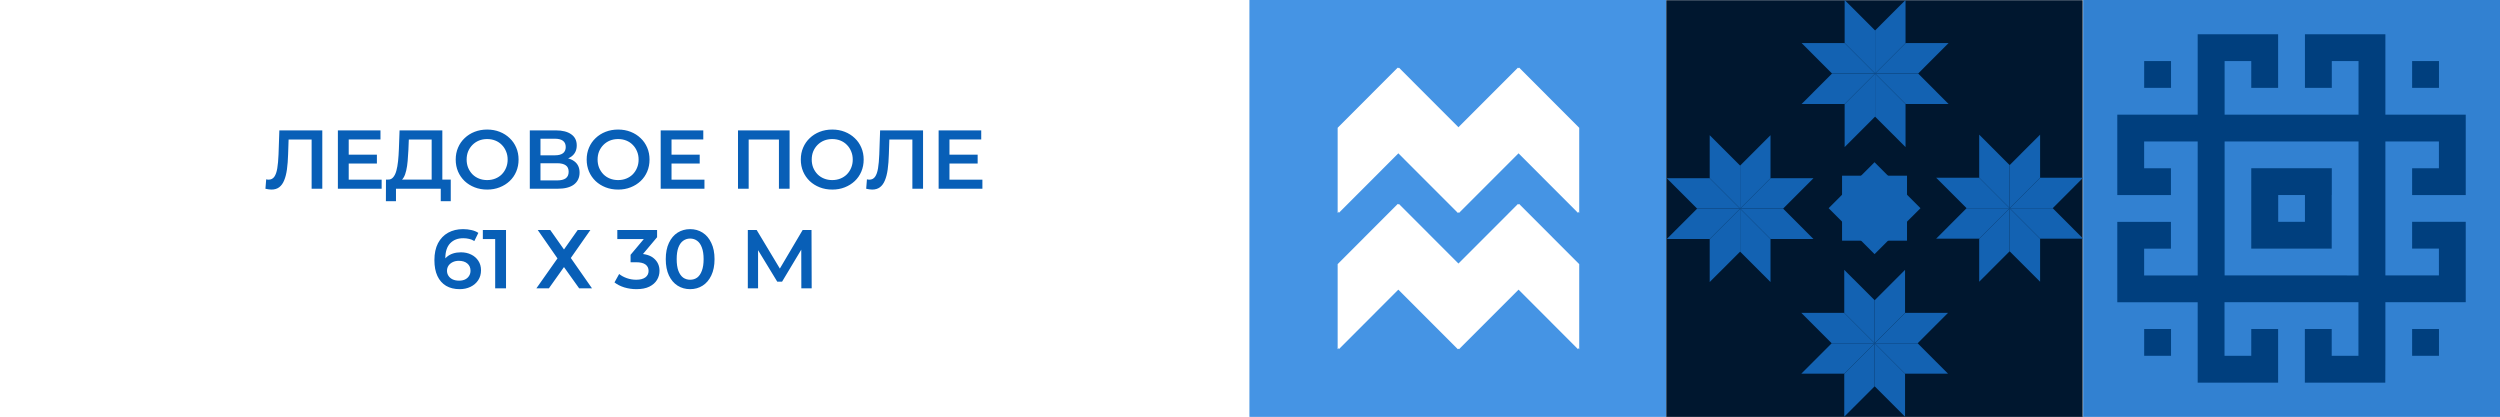
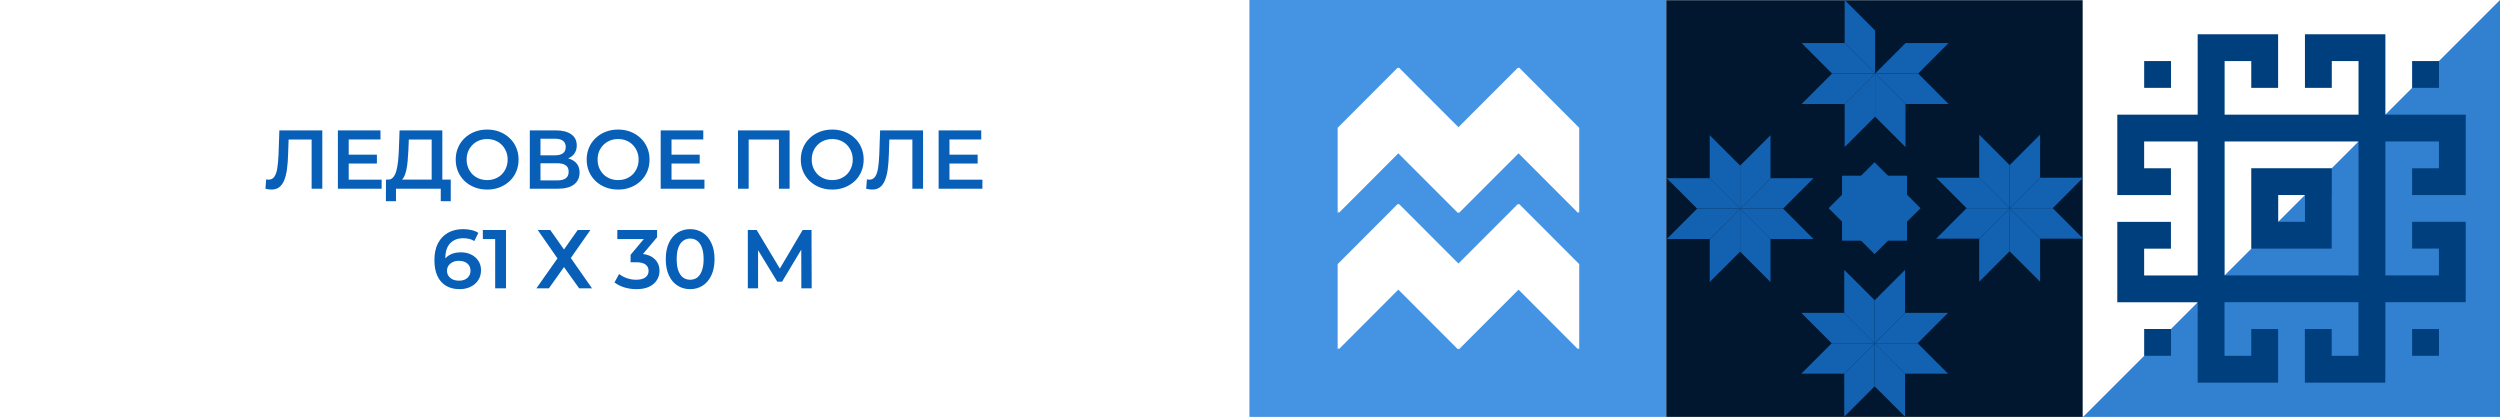
<svg xmlns="http://www.w3.org/2000/svg" width="2159" height="360" viewBox="0 0 2159 360" fill="none">
  <g filter="url(#filter0_b_708_86469)">
    <rect width="2160" height="360" fill="white" />
  </g>
  <path d="M308.597 172.414C306.335 172.414 304.252 172.041 302.348 171.297C300.445 170.552 298.79 169.517 297.383 168.193C295.976 166.841 294.886 165.269 294.114 163.476C293.341 161.655 292.955 159.669 292.955 157.517C292.955 155.365 293.341 153.393 294.114 151.6C294.886 149.779 295.976 148.207 297.383 146.883C298.79 145.531 300.445 144.483 302.348 143.738C304.252 142.993 306.321 142.621 308.555 142.621C310.817 142.621 312.886 142.993 314.762 143.738C316.666 144.483 318.321 145.531 319.728 146.883C321.135 148.207 322.224 149.779 322.997 151.6C323.769 153.393 324.155 155.365 324.155 157.517C324.155 159.669 323.769 161.655 322.997 163.476C322.224 165.297 321.135 166.869 319.728 168.193C318.321 169.517 316.666 170.552 314.762 171.297C312.886 172.041 310.831 172.414 308.597 172.414ZM308.555 167.697C310.017 167.697 311.369 167.448 312.61 166.952C313.852 166.455 314.928 165.752 315.838 164.841C316.748 163.903 317.452 162.828 317.948 161.614C318.472 160.372 318.735 159.007 318.735 157.517C318.735 156.028 318.472 154.676 317.948 153.462C317.452 152.221 316.748 151.145 315.838 150.234C314.928 149.297 313.852 148.579 312.61 148.083C311.369 147.586 310.017 147.338 308.555 147.338C307.093 147.338 305.741 147.586 304.5 148.083C303.286 148.579 302.21 149.297 301.272 150.234C300.362 151.145 299.645 152.221 299.121 153.462C298.624 154.676 298.376 156.028 298.376 157.517C298.376 158.979 298.624 160.331 299.121 161.572C299.645 162.814 300.362 163.903 301.272 164.841C302.183 165.752 303.259 166.455 304.5 166.952C305.741 167.448 307.093 167.697 308.555 167.697ZM343.137 172.414C340.875 172.414 338.792 172.041 336.889 171.297C334.985 170.552 333.33 169.517 331.923 168.193C330.516 166.841 329.427 165.269 328.654 163.476C327.882 161.655 327.496 159.669 327.496 157.517C327.496 155.365 327.882 153.393 328.654 151.6C329.427 149.779 330.516 148.207 331.923 146.883C333.33 145.531 334.985 144.483 336.889 143.738C338.792 142.993 340.861 142.621 343.096 142.621C345.358 142.621 347.427 142.993 349.303 143.738C351.206 144.483 352.861 145.531 354.268 146.883C355.675 148.207 356.765 149.779 357.537 151.6C358.309 153.393 358.696 155.365 358.696 157.517C358.696 159.669 358.309 161.655 357.537 163.476C356.765 165.297 355.675 166.869 354.268 168.193C352.861 169.517 351.206 170.552 349.303 171.297C347.427 172.041 345.372 172.414 343.137 172.414ZM343.096 167.697C344.558 167.697 345.909 167.448 347.151 166.952C348.392 166.455 349.468 165.752 350.378 164.841C351.289 163.903 351.992 162.828 352.489 161.614C353.013 160.372 353.275 159.007 353.275 157.517C353.275 156.028 353.013 154.676 352.489 153.462C351.992 152.221 351.289 151.145 350.378 150.234C349.468 149.297 348.392 148.579 347.151 148.083C345.909 147.586 344.558 147.338 343.096 147.338C341.634 147.338 340.282 147.586 339.04 148.083C337.827 148.579 336.751 149.297 335.813 150.234C334.903 151.145 334.185 152.221 333.661 153.462C333.165 154.676 332.916 156.028 332.916 157.517C332.916 158.979 333.165 160.331 333.661 161.572C334.185 162.814 334.903 163.903 335.813 164.841C336.723 165.752 337.799 166.455 339.04 166.952C340.282 167.448 341.634 167.697 343.096 167.697ZM377.678 172.414C375.415 172.414 373.333 172.041 371.429 171.297C369.526 170.552 367.871 169.517 366.464 168.193C365.057 166.841 363.967 165.269 363.195 163.476C362.422 161.655 362.036 159.669 362.036 157.517C362.036 155.365 362.422 153.393 363.195 151.6C363.967 149.779 365.057 148.207 366.464 146.883C367.871 145.531 369.526 144.483 371.429 143.738C373.333 142.993 375.402 142.621 377.636 142.621C379.898 142.621 381.967 142.993 383.843 143.738C385.746 144.483 387.402 145.531 388.809 146.883C390.215 148.207 391.305 149.779 392.078 151.6C392.85 153.393 393.236 155.365 393.236 157.517C393.236 159.669 392.85 161.655 392.078 163.476C391.305 165.297 390.215 166.869 388.809 168.193C387.402 169.517 385.746 170.552 383.843 171.297C381.967 172.041 379.912 172.414 377.678 172.414ZM377.636 167.697C379.098 167.697 380.45 167.448 381.691 166.952C382.933 166.455 384.009 165.752 384.919 164.841C385.829 163.903 386.533 162.828 387.029 161.614C387.553 160.372 387.815 159.007 387.815 157.517C387.815 156.028 387.553 154.676 387.029 153.462C386.533 152.221 385.829 151.145 384.919 150.234C384.009 149.297 382.933 148.579 381.691 148.083C380.45 147.586 379.098 147.338 377.636 147.338C376.174 147.338 374.822 147.586 373.581 148.083C372.367 148.579 371.291 149.297 370.353 150.234C369.443 151.145 368.726 152.221 368.202 153.462C367.705 154.676 367.457 156.028 367.457 157.517C367.457 158.979 367.705 160.331 368.202 161.572C368.726 162.814 369.443 163.903 370.353 164.841C371.264 165.752 372.34 166.455 373.581 166.952C374.822 167.448 376.174 167.697 377.636 167.697ZM413.35 168.938L407.475 160.952L413.35 152.924H418.026L412.275 160.952L418.026 168.938H413.35ZM421.957 168.938L416.081 160.952L421.957 152.924H426.633L420.881 160.952L426.633 168.938H421.957ZM451.881 143.034H457.26V172H451.881V143.034ZM436.902 172H431.522V143.034H436.902V172ZM452.295 159.586H436.447V154.993H452.295V159.586ZM465.013 172V143.034H470.31V163.6L485.868 143.034H490.875V172H485.579V151.476L470.02 172H465.013ZM498.624 172V143.034H503.921V163.6L519.479 143.034H524.486V172H519.19V151.476L503.631 172H498.624ZM532.235 172V143.034H537.532V163.6L553.09 143.034H558.097V172H552.801V151.476L537.242 172H532.235ZM579.129 172.414C576.922 172.414 574.867 172.055 572.964 171.338C571.088 170.593 569.446 169.559 568.039 168.234C566.66 166.883 565.584 165.297 564.812 163.476C564.039 161.655 563.653 159.669 563.653 157.517C563.653 155.365 564.039 153.379 564.812 151.559C565.584 149.738 566.674 148.165 568.081 146.841C569.488 145.49 571.129 144.455 573.005 143.738C574.881 142.993 576.936 142.621 579.17 142.621C581.543 142.621 583.708 143.034 585.667 143.862C587.626 144.662 589.281 145.862 590.633 147.462L587.157 150.731C586.108 149.6 584.936 148.759 583.639 148.207C582.343 147.628 580.936 147.338 579.419 147.338C577.902 147.338 576.508 147.586 575.239 148.083C573.998 148.579 572.908 149.283 571.97 150.193C571.06 151.103 570.343 152.179 569.819 153.421C569.322 154.662 569.074 156.028 569.074 157.517C569.074 159.007 569.322 160.372 569.819 161.614C570.343 162.855 571.06 163.931 571.97 164.841C572.908 165.752 573.998 166.455 575.239 166.952C576.508 167.448 577.902 167.697 579.419 167.697C580.936 167.697 582.343 167.421 583.639 166.869C584.936 166.29 586.108 165.421 587.157 164.262L590.633 167.572C589.281 169.145 587.626 170.345 585.667 171.172C583.708 172 581.529 172.414 579.129 172.414ZM606.277 172V143.034H611.573V163.6L627.132 143.034H632.139V172H626.842V151.476L611.284 172H606.277ZM639.888 172V143.034H644.274L656.978 164.179H654.619L667.116 143.034H671.502L671.585 172H666.453L666.412 151.021H667.488L656.895 168.69H654.495L643.736 151.021H644.978V172H639.888ZM680.27 172.29C679.332 172.29 678.532 171.972 677.87 171.338C677.208 170.676 676.877 169.848 676.877 168.855C676.877 167.807 677.208 166.979 677.87 166.372C678.532 165.738 679.332 165.421 680.27 165.421C681.208 165.421 682.008 165.738 682.67 166.372C683.332 166.979 683.663 167.807 683.663 168.855C683.663 169.848 683.332 170.676 682.67 171.338C682.008 171.972 681.208 172.29 680.27 172.29ZM696.304 172L709.339 143.034H714.636L727.711 172H722.084L710.87 145.89H713.022L701.849 172H696.304ZM702.304 165.297L703.753 161.076H719.394L720.842 165.297H702.304ZM734.107 172.29C733.169 172.29 732.369 171.972 731.707 171.338C731.044 170.676 730.713 169.848 730.713 168.855C730.713 167.807 731.044 166.979 731.707 166.372C732.369 165.738 733.169 165.421 734.107 165.421C735.044 165.421 735.844 165.738 736.507 166.372C737.169 166.979 737.5 167.807 737.5 168.855C737.5 169.848 737.169 170.676 736.507 171.338C735.844 171.972 735.044 172.29 734.107 172.29ZM774.183 143.034H779.562V172H774.183V143.034ZM759.203 172H753.824V143.034H759.203V172ZM774.597 159.586H758.748V154.993H774.597V159.586ZM788.267 172.29C787.329 172.29 786.529 171.972 785.867 171.338C785.204 170.676 784.873 169.848 784.873 168.855C784.873 167.807 785.204 166.979 785.867 166.372C786.529 165.738 787.329 165.421 788.267 165.421C789.204 165.421 790.004 165.738 790.667 166.372C791.329 166.979 791.66 167.807 791.66 168.855C791.66 169.848 791.329 170.676 790.667 171.338C790.004 171.972 789.204 172.29 788.267 172.29ZM402.486 223.414C402.017 223.414 401.548 223.372 401.079 223.29C400.61 223.207 400.1 223.11 399.548 223L399.921 218.324C400.307 218.434 400.721 218.49 401.162 218.49C402.321 218.49 403.245 218.021 403.934 217.083C404.624 216.117 405.121 214.71 405.424 212.862C405.727 211.014 405.934 208.738 406.045 206.034L406.458 194.034H427.769V223H422.472V197.262L423.714 198.586H409.934L411.093 197.221L410.803 205.828C410.721 208.697 410.527 211.221 410.224 213.4C409.921 215.579 409.452 217.414 408.817 218.903C408.21 220.366 407.396 221.483 406.376 222.255C405.355 223.028 404.058 223.414 402.486 223.414ZM448.952 223.414C446.69 223.414 444.607 223.041 442.704 222.297C440.8 221.552 439.145 220.517 437.738 219.193C436.331 217.841 435.242 216.269 434.469 214.476C433.697 212.655 433.31 210.669 433.31 208.517C433.31 206.365 433.697 204.393 434.469 202.6C435.242 200.779 436.331 199.207 437.738 197.883C439.145 196.531 440.8 195.483 442.704 194.738C444.607 193.993 446.676 193.621 448.91 193.621C451.173 193.621 453.242 193.993 455.117 194.738C457.021 195.483 458.676 196.531 460.083 197.883C461.49 199.207 462.579 200.779 463.352 202.6C464.124 204.393 464.511 206.365 464.511 208.517C464.511 210.669 464.124 212.655 463.352 214.476C462.579 216.297 461.49 217.869 460.083 219.193C458.676 220.517 457.021 221.552 455.117 222.297C453.242 223.041 451.186 223.414 448.952 223.414ZM448.91 218.697C450.373 218.697 451.724 218.448 452.966 217.952C454.207 217.455 455.283 216.752 456.193 215.841C457.104 214.903 457.807 213.828 458.304 212.614C458.828 211.372 459.09 210.007 459.09 208.517C459.09 207.028 458.828 205.676 458.304 204.462C457.807 203.221 457.104 202.145 456.193 201.234C455.283 200.297 454.207 199.579 452.966 199.083C451.724 198.586 450.373 198.338 448.91 198.338C447.448 198.338 446.097 198.586 444.855 199.083C443.642 199.579 442.566 200.297 441.628 201.234C440.717 202.145 440 203.221 439.476 204.462C438.979 205.676 438.731 207.028 438.731 208.517C438.731 209.979 438.979 211.331 439.476 212.572C440 213.814 440.717 214.903 441.628 215.841C442.538 216.752 443.614 217.455 444.855 217.952C446.097 218.448 447.448 218.697 448.91 218.697ZM488.477 220.517V198.586H477.139L476.932 203.717C476.85 205.648 476.726 207.483 476.56 209.221C476.422 210.931 476.188 212.49 475.857 213.897C475.553 215.303 475.126 216.476 474.574 217.414C474.022 218.352 473.346 218.972 472.546 219.276L466.753 218.448C467.801 218.503 468.657 218.145 469.319 217.372C470.008 216.6 470.546 215.524 470.932 214.145C471.319 212.766 471.608 211.152 471.801 209.303C471.994 207.428 472.132 205.4 472.215 203.221L472.546 194.034H493.774V220.517H488.477ZM465.76 229.166L465.801 218.448H497.953V229.166H492.988V223H470.767V229.166H465.76ZM515.97 203.841C519.418 203.841 522.08 204.614 523.956 206.159C525.832 207.703 526.77 210.021 526.77 213.11C526.77 216.366 525.736 218.834 523.667 220.517C521.625 222.172 518.77 223 515.101 223H502.646V194.034H507.942V203.841H515.97ZM514.853 218.862C516.922 218.862 518.522 218.379 519.653 217.414C520.811 216.448 521.391 215.041 521.391 213.193C521.391 211.372 520.825 210.048 519.694 209.221C518.563 208.365 516.949 207.938 514.853 207.938H507.942V218.862H514.853ZM530.949 223V194.034H536.246V223H530.949ZM544.015 223V194.034H563.671L563.629 198.586H548.029L549.271 197.303L549.312 223H544.015ZM567.807 223V194.034H573.104V214.6L588.662 194.034H593.669V223H588.373V202.476L572.814 223H567.807ZM621.735 194.034H627.115V223H621.735V194.034ZM606.756 223H601.377V194.034H606.756V223ZM622.149 210.586H606.301V205.993H622.149V210.586ZM631.143 223L644.178 194.034H649.474L662.55 223H656.923L645.709 196.89H647.861L636.688 223H631.143ZM637.143 216.297L638.592 212.076H654.233L655.681 216.297H637.143ZM668.804 219.938H664.128L669.88 211.952L664.128 203.924H668.804L674.68 211.952L668.804 219.938ZM677.411 219.938H672.735L678.487 211.952L672.735 203.924H677.411L683.287 211.952L677.411 219.938Z" fill="#085FB7" />
  <path d="M1440 3.14722e-05L1080 0L1080 360L1440 360L1440 3.14722e-05Z" fill="#4594E4" />
  <path d="M1363.82 153.444L1363.82 110.391L1311.93 58.396L1260.01 110.365L1208.09 58.396L1156.2 110.365L1156.2 153.419L1156.2 162.36L1156.2 183.874L1171.39 168.659L1177.69 162.36L1208.09 131.905L1238.52 162.36L1244.82 168.659L1260.01 183.874L1260.01 183.899L1260.01 183.874L1275.2 168.659L1281.5 162.36L1311.93 131.905L1342.33 162.36L1348.63 168.659L1363.82 183.899L1363.82 162.36L1363.82 153.444Z" fill="white" />
  <path d="M1363.82 271.173L1363.82 228.119L1311.93 176.124L1260.01 228.093L1208.09 176.124L1156.2 228.093L1156.2 271.173L1156.2 280.088L1156.2 301.602L1171.39 286.387L1177.69 280.088L1208.09 249.633L1238.52 280.088L1244.82 286.387L1260.01 301.602L1260.01 301.628L1260.01 301.602L1275.2 286.387L1281.5 280.088L1311.93 249.633L1342.33 280.088L1348.63 286.387L1363.82 301.628L1363.82 280.088L1363.82 271.173Z" fill="white" />
  <path d="M1440 360L1799.59 360L1799.59 0.146L1440 0.146L1440 360Z" fill="#00172F" />
  <path d="M1593.7 243.916L1593.7 248.436L1593.7 270.195L1619.96 296.448L1619.96 259.303L1604.59 243.916L1601.39 240.742L1593.7 233.049L1593.7 243.916Z" fill="#1362B2" />
  <path d="M1638.51 240.742L1635.34 243.916L1619.96 259.303L1619.96 296.448L1646.2 270.195L1646.2 248.436L1646.2 243.916L1646.2 233.049L1638.51 240.742Z" fill="#1362B2" />
  <path d="M1619.96 333.597L1635.34 348.984L1638.51 352.157L1646.2 359.851L1646.2 348.984L1646.2 344.464L1646.2 322.705L1619.96 296.452L1619.96 333.597Z" fill="#1362B2" />
  <path d="M1593.7 322.705L1593.7 344.464L1593.7 348.984L1593.7 359.851L1601.39 352.157L1604.59 348.984L1619.96 333.597L1619.96 296.452L1593.7 322.705Z" fill="#1362B2" />
  <path d="M1619.96 296.452L1646.2 322.705L1667.94 322.705L1672.43 322.705L1683.32 322.705L1675.63 315.012L1672.43 311.838L1657.08 296.452L1619.96 296.452Z" fill="#1362B2" />
  <path d="M1672.43 270.2L1667.94 270.2L1646.2 270.2L1619.96 296.453L1657.08 296.453L1672.43 281.067L1675.63 277.893L1683.32 270.2L1672.43 270.2Z" fill="#1362B2" />
  <path d="M1571.96 270.2L1567.47 270.2L1556.61 270.2L1564.3 277.893L1567.47 281.067L1582.85 296.453L1619.96 296.453L1593.7 270.2L1571.96 270.2Z" fill="#1362B2" />
  <path d="M1582.85 296.452L1567.47 311.838L1564.3 315.012L1556.61 322.705L1567.47 322.705L1571.96 322.705L1593.7 322.705L1619.96 296.452L1582.85 296.452Z" fill="#1362B2" />
  <path d="M1477.5 127.636L1477.5 132.156L1477.5 153.915L1503.76 180.168L1503.76 143.023L1488.38 127.636L1485.19 124.462L1477.5 116.769L1477.5 127.636Z" fill="#1362B2" />
  <path d="M1522.31 124.462L1519.14 127.636L1503.76 143.023L1503.76 180.168L1530 153.915L1530 132.156L1530 127.636L1530 116.769L1522.31 124.462Z" fill="#1362B2" />
  <path d="M1503.76 217.309L1519.14 232.695L1522.31 235.869L1530 243.562L1530 232.695L1530 228.176L1530 206.417L1503.76 180.163L1503.76 217.309Z" fill="#1362B2" />
  <path d="M1477.5 206.417L1477.5 228.176L1477.5 232.695L1477.5 243.562L1485.19 235.869L1488.38 232.695L1503.76 217.309L1503.76 180.163L1477.5 206.417Z" fill="#1362B2" />
  <path d="M1503.76 180.163L1530 206.417L1551.74 206.417L1556.26 206.417L1567.12 206.417L1559.43 198.723L1556.26 195.549L1540.88 180.163L1503.76 180.163Z" fill="#1362B2" />
  <path d="M1556.26 153.908L1551.74 153.908L1530 153.908L1503.76 180.162L1540.88 180.162L1556.26 164.775L1559.43 161.602L1567.12 153.908L1556.26 153.908Z" fill="#1362B2" />
  <path d="M1455.78 153.908L1451.27 153.908L1440.41 153.908L1448.09 161.602L1451.27 164.775L1466.64 180.162L1503.76 180.162L1477.5 153.908L1455.78 153.908Z" fill="#1362B2" />
  <path d="M1466.64 180.163L1451.27 195.549L1448.09 198.723L1440.41 206.417L1451.27 206.417L1455.78 206.417L1477.5 206.417L1503.76 180.163L1466.64 180.163Z" fill="#1362B2" />
  <path d="M1710.23 127.178L1710.23 131.697L1710.23 153.482L1736.52 179.786L1736.52 142.59L1721.12 127.178L1717.95 123.979L1710.23 116.286L1710.23 127.178Z" fill="#1362B2" />
  <path d="M1755.12 123.979L1751.92 127.178L1736.52 142.59L1736.52 179.786L1762.83 153.482L1762.83 131.697L1762.83 127.178L1762.83 116.286L1755.12 123.979Z" fill="#1362B2" />
  <path d="M1736.52 217.008L1751.92 232.394L1755.12 235.594L1762.83 243.312L1762.83 232.394L1762.83 227.9L1762.83 206.09L1736.52 179.786L1736.52 217.008Z" fill="#1362B2" />
  <path d="M1710.23 206.09L1710.23 227.9L1710.23 232.394L1710.23 243.312L1717.95 235.594L1721.12 232.394L1736.52 217.008L1736.52 179.786L1710.23 206.09Z" fill="#1362B2" />
  <path d="M1736.52 179.786L1762.83 206.09L1784.6 206.09L1789.12 206.09L1800 206.09L1792.29 198.397L1789.12 195.198L1773.71 179.786L1736.52 179.786Z" fill="#1362B2" />
  <path d="M1789.12 153.478L1784.6 153.478L1762.83 153.478L1736.52 179.782L1773.71 179.782L1789.12 164.37L1792.29 161.197L1800 153.478L1789.12 153.478Z" fill="#1362B2" />
  <path d="M1688.47 153.478L1683.95 153.478L1673.07 153.478L1680.78 161.197L1683.95 164.37L1699.35 179.782L1736.52 179.782L1710.24 153.478L1688.47 153.478Z" fill="#1362B2" />
  <path d="M1699.35 179.786L1683.95 195.198L1680.78 198.397L1673.07 206.09L1683.95 206.09L1688.47 206.09L1710.24 206.09L1736.52 179.786L1699.35 179.786Z" fill="#1362B2" />
  <path d="M1594.03 10.892L1594.03 15.412L1594.03 37.196L1620.32 63.501L1620.32 26.304L1604.94 10.892L1601.74 7.693L1594.03 0L1594.03 10.892Z" fill="#1362B2" />
  <path d="M1638.92 7.693L1635.72 10.892L1620.32 26.304L1620.32 63.501L1646.63 37.196L1646.63 15.412L1646.63 10.892L1646.63 1.6587e-06L1638.92 7.693Z" fill="#1362B2" />
-   <path d="M1620.32 100.723L1635.72 116.109L1638.92 119.308L1646.63 127.027L1646.63 116.109L1646.63 111.615L1646.63 89.805L1620.32 63.501L1620.32 100.723Z" fill="#1362B2" />
  <path d="M1594.03 89.805L1594.03 111.615L1594.03 116.109L1594.03 127.027L1601.74 119.308L1604.94 116.109L1620.32 100.723L1620.32 63.501L1594.03 89.805Z" fill="#1362B2" />
  <path d="M1620.32 63.501L1646.63 89.805L1668.4 89.805L1672.91 89.805L1683.8 89.805L1676.09 82.112L1672.91 78.912L1657.51 63.501L1620.32 63.501Z" fill="#1362B2" />
  <path d="M1672.91 37.195L1668.4 37.195L1646.63 37.195L1620.32 63.499L1657.51 63.499L1672.91 48.088L1676.09 44.914L1683.8 37.195L1672.91 37.195Z" fill="#1362B2" />
  <path d="M1572.27 37.195L1567.75 37.195L1556.87 37.195L1564.58 44.914L1567.75 48.088L1583.15 63.499L1620.32 63.499L1594.04 37.195L1572.27 37.195Z" fill="#1362B2" />
  <path d="M1583.15 63.501L1567.75 78.912L1564.58 82.112L1556.87 89.805L1567.75 89.805L1572.27 89.805L1594.03 89.805L1620.32 63.501L1583.15 63.501Z" fill="#1362B2" />
  <path d="M1591.8 170.438L1591.8 189.126L1591.8 207.838L1610.5 207.838L1610.53 207.838L1629.18 207.838L1629.23 207.838L1647.9 207.838L1647.9 189.126L1647.9 170.438L1647.9 151.726L1629.23 151.726L1629.18 151.726L1610.53 151.726L1610.5 151.726L1591.8 151.726L1591.8 170.438Z" fill="#1362B2" />
  <path d="M1606.64 153.327L1593.42 166.556L1580.21 179.784L1593.42 193.012L1593.45 193.037L1606.64 206.215L1606.67 206.24L1619.86 219.469L1633.08 206.24L1646.3 193.012L1659.52 179.809L1646.3 166.581L1646.27 166.556L1633.08 153.353L1633.05 153.327L1619.84 140.099L1606.64 153.327Z" fill="#1362B2" />
  <path d="M2160 3.14722e-05L1800 0L1800 360L2160 360L2160 3.14722e-05Z" fill="#3281D1" />
  <path d="M2107.3 52.731L2084.11 52.731L2084.11 75.871L2107.3 75.871L2107.3 52.731Z" fill="#003F7E" />
  <path d="M2107.3 284.124L2084.11 284.124L2084.11 307.264L2107.3 307.264L2107.3 284.124Z" fill="#003F7E" />
  <path d="M2061.02 307.296L2061.02 260.991L2130.41 260.991L2130.41 191.572L2084.11 191.572L2084.11 214.711L2107.25 214.711L2107.25 237.851L2061.02 237.851L2061.02 122.178L2107.25 122.178L2107.25 145.317L2084.11 145.317L2084.11 168.457L2130.41 168.457L2130.41 99.012L2061.02 99.012L2061.02 29.593L1991.55 29.593L1991.55 75.873L2014.74 75.873L2014.74 52.733L2037.83 52.733L2037.83 99.012L1922.18 99.012L1922.18 52.733L1945.19 52.733L1945.19 75.873L1968.38 75.873L1968.38 29.593L1898.91 29.593L1898.91 99.012L1829.49 99.012L1829.49 168.432L1875.82 168.432L1875.82 145.292L1852.68 145.292L1852.68 122.178L1898.91 122.178L1898.91 237.876L1852.68 237.876L1852.68 214.737L1875.82 214.737L1875.82 191.597L1829.49 191.597L1829.49 261.016L1898.91 261.016L1898.91 330.461L1968.38 330.461L1968.38 284.131L1945.19 284.131L1945.19 307.296L1922.1 307.296L1922.1 260.991L2037.75 260.991L2037.75 307.296L2014.66 307.296L2014.66 284.131L1991.47 284.131L1991.47 330.461L2060.94 330.461L2061.02 307.296ZM2014.74 237.851L1922.18 237.851L1922.18 122.178L2037.83 122.178L2037.83 237.876L2014.74 237.851Z" fill="#003F7E" />
  <path d="M2014.74 168.425L2014.74 145.285L1945.19 145.285L1945.19 214.705L2014.66 214.705L2014.66 168.425L2014.74 168.425ZM1968.46 191.565L1968.46 168.425L1991.55 168.425L1991.55 191.565L1968.46 191.565Z" fill="#003F7E" />
  <path d="M1875.9 52.731L1852.71 52.731L1852.71 75.871L1875.9 75.871L1875.9 52.731Z" fill="#003F7E" />
  <path d="M1875.9 284.124L1852.71 284.124L1852.71 307.264L1875.9 307.264L1875.9 284.124Z" fill="#003F7E" />
  <g filter="url(#filter1_b_708_86469)">
    <rect width="2160" height="360" fill="white" />
  </g>
  <path d="M1439 3.14722e-05L1079 0L1079 360L1439 360L1439 3.14722e-05Z" fill="#4594E4" />
  <path d="M1362.82 153.444L1362.82 110.391L1310.93 58.396L1259.01 110.365L1207.09 58.396L1155.2 110.365L1155.2 153.419L1155.2 162.36L1155.2 183.874L1170.39 168.659L1176.69 162.36L1207.09 131.905L1237.52 162.36L1243.82 168.659L1259.01 183.874L1259.01 183.899L1259.01 183.874L1274.2 168.659L1280.5 162.36L1310.93 131.905L1341.33 162.36L1347.63 168.659L1362.82 183.899L1362.82 162.36L1362.82 153.444Z" fill="white" />
  <path d="M1362.82 271.173L1362.82 228.119L1310.93 176.124L1259.01 228.093L1207.09 176.124L1155.2 228.093L1155.2 271.173L1155.2 280.088L1155.2 301.602L1170.39 286.387L1176.69 280.088L1207.09 249.633L1237.52 280.088L1243.82 286.387L1259.01 301.602L1259.01 301.628L1259.01 301.602L1274.2 286.387L1280.5 280.088L1310.93 249.633L1341.33 280.088L1347.63 286.387L1362.82 301.628L1362.82 280.088L1362.82 271.173Z" fill="white" />
  <path d="M1439 360L1798.59 360L1798.59 0.146L1439 0.146L1439 360Z" fill="#00172F" />
  <path d="M1592.7 243.916L1592.7 248.436L1592.7 270.195L1618.96 296.448L1618.96 259.303L1603.59 243.916L1600.39 240.742L1592.7 233.049L1592.7 243.916Z" fill="#1362B2" />
  <path d="M1637.51 240.742L1634.34 243.916L1618.96 259.303L1618.96 296.448L1645.2 270.195L1645.2 248.436L1645.2 243.916L1645.2 233.049L1637.51 240.742Z" fill="#1362B2" />
  <path d="M1618.96 333.597L1634.34 348.984L1637.51 352.157L1645.2 359.851L1645.2 348.984L1645.2 344.464L1645.2 322.705L1618.96 296.452L1618.96 333.597Z" fill="#1362B2" />
  <path d="M1592.7 322.705L1592.7 344.464L1592.7 348.984L1592.7 359.851L1600.39 352.157L1603.59 348.984L1618.96 333.597L1618.96 296.452L1592.7 322.705Z" fill="#1362B2" />
  <path d="M1618.96 296.452L1645.2 322.705L1666.94 322.705L1671.43 322.705L1682.32 322.705L1674.63 315.012L1671.43 311.838L1656.08 296.452L1618.96 296.452Z" fill="#1362B2" />
  <path d="M1671.43 270.2L1666.94 270.2L1645.2 270.2L1618.96 296.453L1656.08 296.453L1671.43 281.067L1674.63 277.893L1682.32 270.2L1671.43 270.2Z" fill="#1362B2" />
  <path d="M1570.96 270.2L1566.47 270.2L1555.61 270.2L1563.3 277.893L1566.47 281.067L1581.85 296.453L1618.96 296.453L1592.7 270.2L1570.96 270.2Z" fill="#1362B2" />
  <path d="M1581.85 296.452L1566.47 311.838L1563.3 315.012L1555.61 322.705L1566.47 322.705L1570.96 322.705L1592.7 322.705L1618.96 296.452L1581.85 296.452Z" fill="#1362B2" />
  <path d="M1476.5 127.636L1476.5 132.156L1476.5 153.915L1502.76 180.168L1502.76 143.023L1487.38 127.636L1484.19 124.462L1476.5 116.769L1476.5 127.636Z" fill="#1362B2" />
  <path d="M1521.31 124.462L1518.14 127.636L1502.76 143.023L1502.76 180.168L1529 153.915L1529 132.156L1529 127.636L1529 116.769L1521.31 124.462Z" fill="#1362B2" />
  <path d="M1502.76 217.309L1518.14 232.695L1521.31 235.869L1529 243.562L1529 232.695L1529 228.176L1529 206.417L1502.76 180.163L1502.76 217.309Z" fill="#1362B2" />
  <path d="M1476.5 206.417L1476.5 228.176L1476.5 232.695L1476.5 243.562L1484.19 235.869L1487.38 232.695L1502.76 217.309L1502.76 180.163L1476.5 206.417Z" fill="#1362B2" />
  <path d="M1502.76 180.163L1529 206.417L1550.74 206.417L1555.26 206.417L1566.12 206.417L1558.43 198.723L1555.26 195.549L1539.88 180.163L1502.76 180.163Z" fill="#1362B2" />
  <path d="M1555.26 153.908L1550.74 153.908L1529 153.908L1502.76 180.162L1539.88 180.162L1555.26 164.775L1558.43 161.602L1566.12 153.908L1555.26 153.908Z" fill="#1362B2" />
  <path d="M1454.78 153.908L1450.27 153.908L1439.41 153.908L1447.09 161.602L1450.27 164.775L1465.64 180.162L1502.76 180.162L1476.5 153.908L1454.78 153.908Z" fill="#1362B2" />
  <path d="M1465.64 180.163L1450.27 195.549L1447.09 198.723L1439.41 206.417L1450.27 206.417L1454.78 206.417L1476.5 206.417L1502.76 180.163L1465.64 180.163Z" fill="#1362B2" />
  <path d="M1709.23 127.178L1709.23 131.697L1709.23 153.482L1735.52 179.786L1735.52 142.59L1720.12 127.178L1716.95 123.979L1709.23 116.286L1709.23 127.178Z" fill="#1362B2" />
  <path d="M1754.12 123.979L1750.92 127.178L1735.52 142.59L1735.52 179.786L1761.83 153.482L1761.83 131.697L1761.83 127.178L1761.83 116.286L1754.12 123.979Z" fill="#1362B2" />
  <path d="M1735.52 217.008L1750.92 232.394L1754.12 235.594L1761.83 243.312L1761.83 232.394L1761.83 227.9L1761.83 206.09L1735.52 179.786L1735.52 217.008Z" fill="#1362B2" />
  <path d="M1709.23 206.09L1709.23 227.9L1709.23 232.394L1709.23 243.312L1716.95 235.594L1720.12 232.394L1735.52 217.008L1735.52 179.786L1709.23 206.09Z" fill="#1362B2" />
  <path d="M1735.52 179.786L1761.83 206.09L1783.6 206.09L1788.12 206.09L1799 206.09L1791.29 198.397L1788.12 195.198L1772.71 179.786L1735.52 179.786Z" fill="#1362B2" />
  <path d="M1788.12 153.478L1783.6 153.478L1761.83 153.478L1735.52 179.782L1772.71 179.782L1788.12 164.37L1791.29 161.197L1799 153.478L1788.12 153.478Z" fill="#1362B2" />
  <path d="M1687.47 153.478L1682.95 153.478L1672.07 153.478L1679.78 161.197L1682.95 164.37L1698.35 179.782L1735.52 179.782L1709.24 153.478L1687.47 153.478Z" fill="#1362B2" />
  <path d="M1698.35 179.786L1682.95 195.198L1679.78 198.397L1672.07 206.09L1682.95 206.09L1687.47 206.09L1709.24 206.09L1735.52 179.786L1698.35 179.786Z" fill="#1362B2" />
  <path d="M1593.03 10.892L1593.03 15.412L1593.03 37.196L1619.32 63.501L1619.32 26.304L1603.94 10.892L1600.74 7.693L1593.03 0L1593.03 10.892Z" fill="#1362B2" />
-   <path d="M1637.92 7.693L1634.72 10.892L1619.32 26.304L1619.32 63.501L1645.63 37.196L1645.63 15.412L1645.63 10.892L1645.63 1.6587e-06L1637.92 7.693Z" fill="#1362B2" />
  <path d="M1619.32 100.723L1634.72 116.109L1637.92 119.308L1645.63 127.027L1645.63 116.109L1645.63 111.615L1645.63 89.805L1619.32 63.501L1619.32 100.723Z" fill="#1362B2" />
  <path d="M1593.03 89.805L1593.03 111.615L1593.03 116.109L1593.03 127.027L1600.74 119.308L1603.94 116.109L1619.32 100.723L1619.32 63.501L1593.03 89.805Z" fill="#1362B2" />
  <path d="M1619.32 63.501L1645.63 89.805L1667.4 89.805L1671.91 89.805L1682.8 89.805L1675.09 82.112L1671.91 78.912L1656.51 63.501L1619.32 63.501Z" fill="#1362B2" />
  <path d="M1671.91 37.195L1667.4 37.195L1645.63 37.195L1619.32 63.499L1656.51 63.499L1671.91 48.088L1675.09 44.914L1682.8 37.195L1671.91 37.195Z" fill="#1362B2" />
  <path d="M1571.27 37.195L1566.75 37.195L1555.87 37.195L1563.58 44.914L1566.75 48.088L1582.15 63.499L1619.32 63.499L1593.04 37.195L1571.27 37.195Z" fill="#1362B2" />
  <path d="M1582.15 63.501L1566.75 78.912L1563.58 82.112L1555.87 89.805L1566.75 89.805L1571.27 89.805L1593.03 89.805L1619.32 63.501L1582.15 63.501Z" fill="#1362B2" />
  <path d="M1590.8 170.438L1590.8 189.126L1590.8 207.838L1609.5 207.838L1609.53 207.838L1628.18 207.838L1628.23 207.838L1646.9 207.838L1646.9 189.126L1646.9 170.438L1646.9 151.726L1628.23 151.726L1628.18 151.726L1609.53 151.726L1609.5 151.726L1590.8 151.726L1590.8 170.438Z" fill="#1362B2" />
  <path d="M1605.64 153.327L1592.42 166.556L1579.21 179.784L1592.42 193.012L1592.45 193.037L1605.64 206.215L1605.67 206.24L1618.86 219.469L1632.08 206.24L1645.3 193.012L1658.52 179.809L1645.3 166.581L1645.27 166.556L1632.08 153.353L1632.05 153.327L1618.84 140.099L1605.64 153.327Z" fill="#1362B2" />
-   <path d="M2159 3.14722e-05L1799 0L1799 360L2159 360L2159 3.14722e-05Z" fill="#3281D1" />
+   <path d="M2159 3.14722e-05L1799 360L2159 360L2159 3.14722e-05Z" fill="#3281D1" />
  <path d="M2106.3 52.731L2083.11 52.731L2083.11 75.871L2106.3 75.871L2106.3 52.731Z" fill="#003F7E" />
  <path d="M2106.3 284.124L2083.11 284.124L2083.11 307.264L2106.3 307.264L2106.3 284.124Z" fill="#003F7E" />
  <path d="M2060.02 307.296L2060.02 260.991L2129.41 260.991L2129.41 191.572L2083.11 191.572L2083.11 214.711L2106.25 214.711L2106.25 237.851L2060.02 237.851L2060.02 122.178L2106.25 122.178L2106.25 145.317L2083.11 145.317L2083.11 168.457L2129.41 168.457L2129.41 99.012L2060.02 99.012L2060.02 29.593L1990.55 29.593L1990.55 75.873L2013.74 75.873L2013.74 52.733L2036.83 52.733L2036.83 99.012L1921.18 99.012L1921.18 52.733L1944.19 52.733L1944.19 75.873L1967.38 75.873L1967.38 29.593L1897.91 29.593L1897.91 99.012L1828.49 99.012L1828.49 168.432L1874.82 168.432L1874.82 145.292L1851.68 145.292L1851.68 122.178L1897.91 122.178L1897.91 237.876L1851.68 237.876L1851.68 214.737L1874.82 214.737L1874.82 191.597L1828.49 191.597L1828.49 261.016L1897.91 261.016L1897.91 330.461L1967.38 330.461L1967.38 284.131L1944.19 284.131L1944.19 307.296L1921.1 307.296L1921.1 260.991L2036.75 260.991L2036.75 307.296L2013.66 307.296L2013.66 284.131L1990.47 284.131L1990.47 330.461L2059.94 330.461L2060.02 307.296ZM2013.74 237.851L1921.18 237.851L1921.18 122.178L2036.83 122.178L2036.83 237.876L2013.74 237.851Z" fill="#003F7E" />
  <path d="M2013.74 168.425L2013.74 145.285L1944.19 145.285L1944.19 214.705L2013.66 214.705L2013.66 168.425L2013.74 168.425ZM1967.46 191.565L1967.46 168.425L1990.55 168.425L1990.55 191.565L1967.46 191.565Z" fill="#003F7E" />
  <path d="M1874.9 52.731L1851.71 52.731L1851.71 75.871L1874.9 75.871L1874.9 52.731Z" fill="#003F7E" />
  <path d="M1874.9 284.124L1851.71 284.124L1851.71 307.264L1874.9 307.264L1874.9 284.124Z" fill="#003F7E" />
  <path d="M234.342 163.72C233.526 163.72 232.71 163.648 231.894 163.504C231.078 163.36 230.19 163.192 229.23 163L229.878 154.864C230.55 155.056 231.27 155.152 232.038 155.152C234.054 155.152 235.662 154.336 236.862 152.704C238.062 151.024 238.926 148.576 239.454 145.36C239.982 142.144 240.342 138.184 240.534 133.48L241.254 112.6H278.334V163H269.118V118.216L271.278 120.52H247.302L249.318 118.144L248.814 133.12C248.67 138.112 248.334 142.504 247.806 146.296C247.278 150.088 246.462 153.28 245.358 155.872C244.302 158.416 242.886 160.36 241.11 161.704C239.334 163.048 237.078 163.72 234.342 163.72ZM300.432 133.552H325.488V141.256H300.432V133.552ZM301.152 155.152H329.592V163H291.792V112.6H328.584V120.448H301.152V155.152ZM372.786 158.68V120.52H353.058L352.698 129.448C352.554 132.808 352.338 136 352.05 139.024C351.81 142 351.402 144.712 350.826 147.16C350.298 149.608 349.554 151.648 348.594 153.28C347.634 154.912 346.458 155.992 345.066 156.52L334.986 155.08C336.81 155.176 338.298 154.552 339.45 153.208C340.65 151.864 341.586 149.992 342.258 147.592C342.93 145.192 343.434 142.384 343.77 139.168C344.106 135.904 344.346 132.376 344.49 128.584L345.066 112.6H382.002V158.68H372.786ZM333.258 173.728L333.33 155.08H389.274V173.728H380.634V163H341.97V173.728H333.258ZM420.768 163.72C416.832 163.72 413.208 163.072 409.896 161.776C406.584 160.48 403.704 158.68 401.256 156.376C398.808 154.024 396.912 151.288 395.568 148.168C394.224 145 393.552 141.544 393.552 137.8C393.552 134.056 394.224 130.624 395.568 127.504C396.912 124.336 398.808 121.6 401.256 119.296C403.704 116.944 406.584 115.12 409.896 113.824C413.208 112.528 416.808 111.88 420.696 111.88C424.632 111.88 428.232 112.528 431.496 113.824C434.808 115.12 437.688 116.944 440.136 119.296C442.584 121.6 444.48 124.336 445.824 127.504C447.168 130.624 447.84 134.056 447.84 137.8C447.84 141.544 447.168 145 445.824 148.168C444.48 151.336 442.584 154.072 440.136 156.376C437.688 158.68 434.808 160.48 431.496 161.776C428.232 163.072 424.656 163.72 420.768 163.72ZM420.696 155.512C423.24 155.512 425.592 155.08 427.752 154.216C429.912 153.352 431.784 152.128 433.368 150.544C434.952 148.912 436.176 147.04 437.04 144.928C437.952 142.768 438.408 140.392 438.408 137.8C438.408 135.208 437.952 132.856 437.04 130.744C436.176 128.584 434.952 126.712 433.368 125.128C431.784 123.496 429.912 122.248 427.752 121.384C425.592 120.52 423.24 120.088 420.696 120.088C418.152 120.088 415.8 120.52 413.64 121.384C411.528 122.248 409.656 123.496 408.024 125.128C406.44 126.712 405.192 128.584 404.28 130.744C403.416 132.856 402.984 135.208 402.984 137.8C402.984 140.344 403.416 142.696 404.28 144.856C405.192 147.016 406.44 148.912 408.024 150.544C409.608 152.128 411.48 153.352 413.64 154.216C415.8 155.08 418.152 155.512 420.696 155.512ZM457.54 163V112.6H480.076C485.74 112.6 490.156 113.728 493.324 115.984C496.492 118.192 498.076 121.384 498.076 125.56C498.076 129.688 496.564 132.88 493.54 135.136C490.516 137.344 486.532 138.448 481.588 138.448L482.884 135.856C488.5 135.856 492.844 136.984 495.916 139.24C498.988 141.496 500.524 144.76 500.524 149.032C500.524 153.4 498.916 156.832 495.7 159.328C492.484 161.776 487.732 163 481.444 163H457.54ZM466.756 155.8H481.156C484.42 155.8 486.892 155.2 488.572 154C490.252 152.752 491.092 150.856 491.092 148.312C491.092 145.768 490.252 143.92 488.572 142.768C486.892 141.568 484.42 140.968 481.156 140.968H466.756V155.8ZM466.756 134.128H479.284C482.308 134.128 484.612 133.528 486.196 132.328C487.78 131.08 488.572 129.304 488.572 127C488.572 124.6 487.78 122.8 486.196 121.6C484.612 120.4 482.308 119.8 479.284 119.8H466.756V134.128ZM533.867 163.72C529.931 163.72 526.307 163.072 522.995 161.776C519.683 160.48 516.803 158.68 514.355 156.376C511.907 154.024 510.011 151.288 508.667 148.168C507.323 145 506.651 141.544 506.651 137.8C506.651 134.056 507.323 130.624 508.667 127.504C510.011 124.336 511.907 121.6 514.355 119.296C516.803 116.944 519.683 115.12 522.995 113.824C526.307 112.528 529.907 111.88 533.795 111.88C537.731 111.88 541.331 112.528 544.595 113.824C547.907 115.12 550.787 116.944 553.235 119.296C555.683 121.6 557.579 124.336 558.923 127.504C560.267 130.624 560.939 134.056 560.939 137.8C560.939 141.544 560.267 145 558.923 148.168C557.579 151.336 555.683 154.072 553.235 156.376C550.787 158.68 547.907 160.48 544.595 161.776C541.331 163.072 537.755 163.72 533.867 163.72ZM533.795 155.512C536.339 155.512 538.691 155.08 540.851 154.216C543.011 153.352 544.883 152.128 546.467 150.544C548.051 148.912 549.275 147.04 550.139 144.928C551.051 142.768 551.507 140.392 551.507 137.8C551.507 135.208 551.051 132.856 550.139 130.744C549.275 128.584 548.051 126.712 546.467 125.128C544.883 123.496 543.011 122.248 540.851 121.384C538.691 120.52 536.339 120.088 533.795 120.088C531.251 120.088 528.899 120.52 526.739 121.384C524.627 122.248 522.755 123.496 521.123 125.128C519.539 126.712 518.291 128.584 517.379 130.744C516.515 132.856 516.083 135.208 516.083 137.8C516.083 140.344 516.515 142.696 517.379 144.856C518.291 147.016 519.539 148.912 521.123 150.544C522.707 152.128 524.579 153.352 526.739 154.216C528.899 155.08 531.251 155.512 533.795 155.512ZM579.207 133.552H604.263V141.256H579.207V133.552ZM579.927 155.152H608.367V163H570.567V112.6H607.359V120.448H579.927V155.152ZM637.332 163V112.6H681.9V163H672.684V118.216L674.844 120.52H644.388L646.548 118.216V163H637.332ZM718.791 163.72C714.855 163.72 711.231 163.072 707.919 161.776C704.607 160.48 701.727 158.68 699.279 156.376C696.831 154.024 694.935 151.288 693.591 148.168C692.247 145 691.575 141.544 691.575 137.8C691.575 134.056 692.247 130.624 693.591 127.504C694.935 124.336 696.831 121.6 699.279 119.296C701.727 116.944 704.607 115.12 707.919 113.824C711.231 112.528 714.831 111.88 718.719 111.88C722.655 111.88 726.255 112.528 729.519 113.824C732.831 115.12 735.711 116.944 738.159 119.296C740.607 121.6 742.503 124.336 743.847 127.504C745.191 130.624 745.863 134.056 745.863 137.8C745.863 141.544 745.191 145 743.847 148.168C742.503 151.336 740.607 154.072 738.159 156.376C735.711 158.68 732.831 160.48 729.519 161.776C726.255 163.072 722.679 163.72 718.791 163.72ZM718.719 155.512C721.263 155.512 723.615 155.08 725.775 154.216C727.935 153.352 729.807 152.128 731.391 150.544C732.975 148.912 734.199 147.04 735.063 144.928C735.975 142.768 736.431 140.392 736.431 137.8C736.431 135.208 735.975 132.856 735.063 130.744C734.199 128.584 732.975 126.712 731.391 125.128C729.807 123.496 727.935 122.248 725.775 121.384C723.615 120.52 721.263 120.088 718.719 120.088C716.175 120.088 713.823 120.52 711.663 121.384C709.551 122.248 707.679 123.496 706.047 125.128C704.463 126.712 703.215 128.584 702.303 130.744C701.439 132.856 701.007 135.208 701.007 137.8C701.007 140.344 701.439 142.696 702.303 144.856C703.215 147.016 704.463 148.912 706.047 150.544C707.631 152.128 709.503 153.352 711.663 154.216C713.823 155.08 716.175 155.512 718.719 155.512ZM753.15 163.72C752.334 163.72 751.518 163.648 750.702 163.504C749.886 163.36 748.998 163.192 748.038 163L748.686 154.864C749.358 155.056 750.078 155.152 750.846 155.152C752.862 155.152 754.47 154.336 755.67 152.704C756.87 151.024 757.734 148.576 758.262 145.36C758.79 142.144 759.15 138.184 759.342 133.48L760.062 112.6H797.142V163H787.926V118.216L790.086 120.52H766.11L768.126 118.144L767.622 133.12C767.478 138.112 767.142 142.504 766.614 146.296C766.086 150.088 765.27 153.28 764.166 155.872C763.11 158.416 761.694 160.36 759.918 161.704C758.142 163.048 755.886 163.72 753.15 163.72ZM819.24 133.552H844.296V141.256H819.24V133.552ZM819.96 155.152H848.4V163H810.6V112.6H847.392V120.448H819.96V155.152ZM396.969 249.72C392.409 249.72 388.497 248.76 385.233 246.84C381.969 244.872 379.473 242.04 377.745 238.344C376.017 234.648 375.153 230.088 375.153 224.664C375.153 218.904 376.185 214.032 378.249 210.048C380.361 206.064 383.265 203.04 386.961 200.976C390.705 198.912 395.001 197.88 399.849 197.88C402.393 197.88 404.817 198.144 407.121 198.672C409.473 199.2 411.465 200.016 413.097 201.12L409.641 208.176C408.249 207.264 406.737 206.64 405.105 206.304C403.521 205.92 401.841 205.728 400.065 205.728C395.313 205.728 391.545 207.192 388.761 210.12C385.977 213.048 384.585 217.368 384.585 223.08C384.585 223.992 384.609 225.072 384.657 226.32C384.705 227.52 384.873 228.744 385.161 229.992L382.281 226.824C383.145 224.856 384.321 223.224 385.809 221.928C387.345 220.584 389.145 219.576 391.209 218.904C393.321 218.232 395.601 217.896 398.049 217.896C401.361 217.896 404.313 218.544 406.905 219.84C409.497 221.088 411.561 222.888 413.097 225.24C414.633 227.544 415.401 230.256 415.401 233.376C415.401 236.688 414.585 239.568 412.953 242.016C411.321 244.464 409.113 246.36 406.329 247.704C403.545 249.048 400.425 249.72 396.969 249.72ZM396.465 242.376C398.385 242.376 400.089 242.04 401.577 241.368C403.065 240.648 404.217 239.64 405.033 238.344C405.897 237.048 406.329 235.536 406.329 233.808C406.329 231.168 405.417 229.08 403.593 227.544C401.769 226.008 399.321 225.24 396.249 225.24C394.233 225.24 392.457 225.624 390.921 226.392C389.433 227.112 388.233 228.12 387.321 229.416C386.457 230.712 386.025 232.2 386.025 233.88C386.025 235.416 386.433 236.832 387.249 238.128C388.065 239.424 389.241 240.456 390.777 241.224C392.361 241.992 394.257 242.376 396.465 242.376ZM427.638 249V202.2L431.742 206.448H416.982V198.6H436.998V249H427.638ZM464.374 198.6H475.174L487.054 215.448L498.934 198.6H509.878L492.958 222.792L511.246 249H500.158L487.054 230.64L474.022 249H463.222L481.438 223.152L464.374 198.6ZM549.604 249.72C546.052 249.72 542.572 249.216 539.164 248.208C535.804 247.152 532.972 245.712 530.668 243.888L534.7 236.616C536.524 238.104 538.732 239.304 541.324 240.216C543.916 241.128 546.628 241.584 549.46 241.584C552.82 241.584 555.436 240.912 557.308 239.568C559.18 238.176 560.116 236.304 560.116 233.952C560.116 231.648 559.252 229.824 557.524 228.48C555.796 227.136 553.012 226.464 549.172 226.464H544.564V220.056L558.964 202.92L560.188 206.448H533.116V198.6H567.46V204.864L553.06 222L548.164 219.12H550.972C557.164 219.12 561.796 220.512 564.868 223.296C567.988 226.032 569.548 229.56 569.548 233.88C569.548 236.712 568.828 239.328 567.388 241.728C565.948 244.128 563.74 246.072 560.764 247.56C557.836 249 554.116 249.72 549.604 249.72ZM595.975 249.72C591.991 249.72 588.391 248.712 585.175 246.696C582.007 244.68 579.511 241.752 577.687 237.912C575.863 234.024 574.951 229.32 574.951 223.8C574.951 218.28 575.863 213.6 577.687 209.76C579.511 205.872 582.007 202.92 585.175 200.904C588.391 198.888 591.991 197.88 595.975 197.88C600.007 197.88 603.607 198.888 606.775 200.904C609.943 202.92 612.439 205.872 614.263 209.76C616.135 213.6 617.071 218.28 617.071 223.8C617.071 229.32 616.135 234.024 614.263 237.912C612.439 241.752 609.943 244.68 606.775 246.696C603.607 248.712 600.007 249.72 595.975 249.72ZM595.975 241.584C598.327 241.584 600.367 240.96 602.095 239.712C603.823 238.416 605.167 236.448 606.127 233.808C607.135 231.168 607.639 227.832 607.639 223.8C607.639 219.72 607.135 216.384 606.127 213.792C605.167 211.152 603.823 209.208 602.095 207.96C600.367 206.664 598.327 206.016 595.975 206.016C593.719 206.016 591.703 206.664 589.927 207.96C588.199 209.208 586.831 211.152 585.823 213.792C584.863 216.384 584.383 219.72 584.383 223.8C584.383 227.832 584.863 231.168 585.823 233.808C586.831 236.448 588.199 238.416 589.927 239.712C591.703 240.96 593.719 241.584 595.975 241.584ZM645.814 249V198.6H653.446L675.55 235.392H671.446L693.19 198.6H700.822L700.966 249H692.038L691.966 212.496H693.838L675.406 243.24H671.23L652.51 212.496H654.67V249H645.814Z" fill="#085FB7" />
  <path d="M1363.82 153.444L1363.82 110.391L1311.93 58.396L1260.01 110.365L1208.09 58.396L1156.2 110.365L1156.2 153.419L1156.2 162.36L1156.2 183.874L1171.39 168.659L1177.69 162.36L1208.09 131.905L1238.52 162.36L1244.82 168.659L1260.01 183.874L1260.01 183.899L1260.01 183.874L1275.2 168.659L1281.5 162.36L1311.93 131.905L1342.33 162.36L1348.63 168.659L1363.82 183.899L1363.82 162.36L1363.82 153.444Z" fill="white" />
  <path d="M1363.82 271.173L1363.82 228.119L1311.93 176.124L1260.01 228.093L1208.09 176.124L1156.2 228.093L1156.2 271.173L1156.2 280.088L1156.2 301.602L1171.39 286.387L1177.69 280.088L1208.09 249.633L1238.52 280.088L1244.82 286.387L1260.01 301.602L1260.01 301.628L1260.01 301.602L1275.2 286.387L1281.5 280.088L1311.93 249.633L1342.33 280.088L1348.63 286.387L1363.82 301.628L1363.82 280.088L1363.82 271.173Z" fill="white" />
  <defs>
    <filter id="filter0_b_708_86469" x="-24" y="-24" width="2208" height="408" filterUnits="userSpaceOnUse" color-interpolation-filters="sRGB">
      <feFlood flood-opacity="0" result="BackgroundImageFix" />
      <feGaussianBlur in="BackgroundImageFix" stdDeviation="12" />
      <feComposite in2="SourceAlpha" operator="in" result="effect1_backgroundBlur_708_86469" />
      <feBlend mode="normal" in="SourceGraphic" in2="effect1_backgroundBlur_708_86469" result="shape" />
    </filter>
    <filter id="filter1_b_708_86469" x="-24" y="-24" width="2208" height="408" filterUnits="userSpaceOnUse" color-interpolation-filters="sRGB">
      <feFlood flood-opacity="0" result="BackgroundImageFix" />
      <feGaussianBlur in="BackgroundImageFix" stdDeviation="12" />
      <feComposite in2="SourceAlpha" operator="in" result="effect1_backgroundBlur_708_86469" />
      <feBlend mode="normal" in="SourceGraphic" in2="effect1_backgroundBlur_708_86469" result="shape" />
    </filter>
  </defs>
</svg>